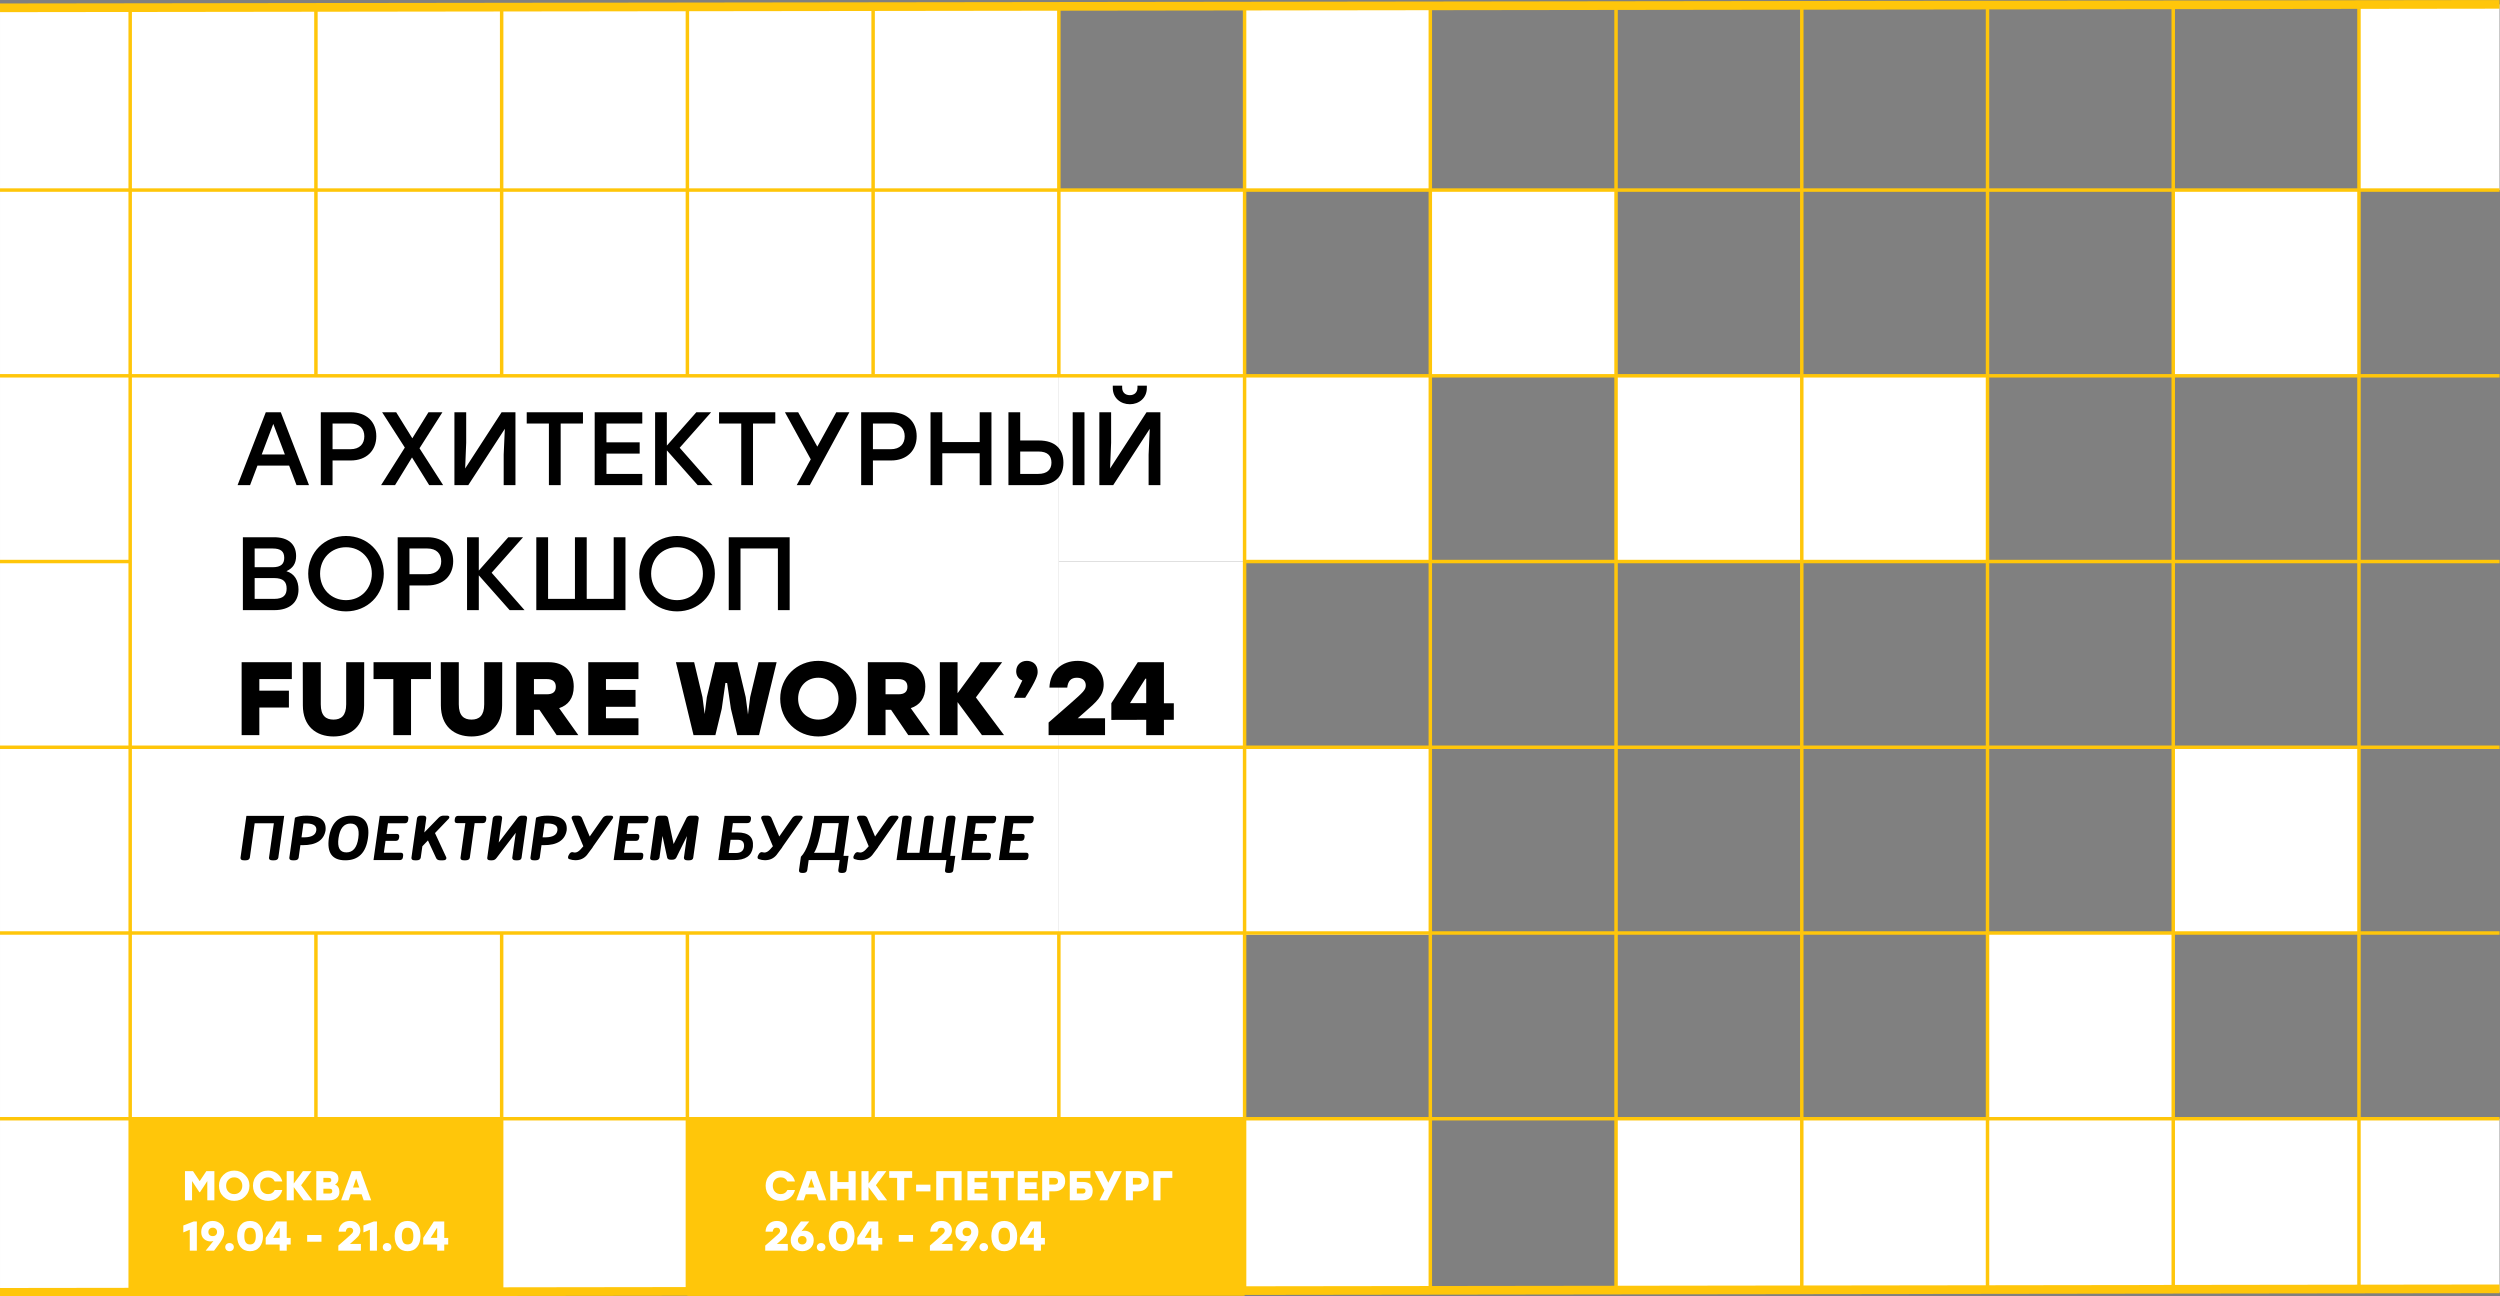
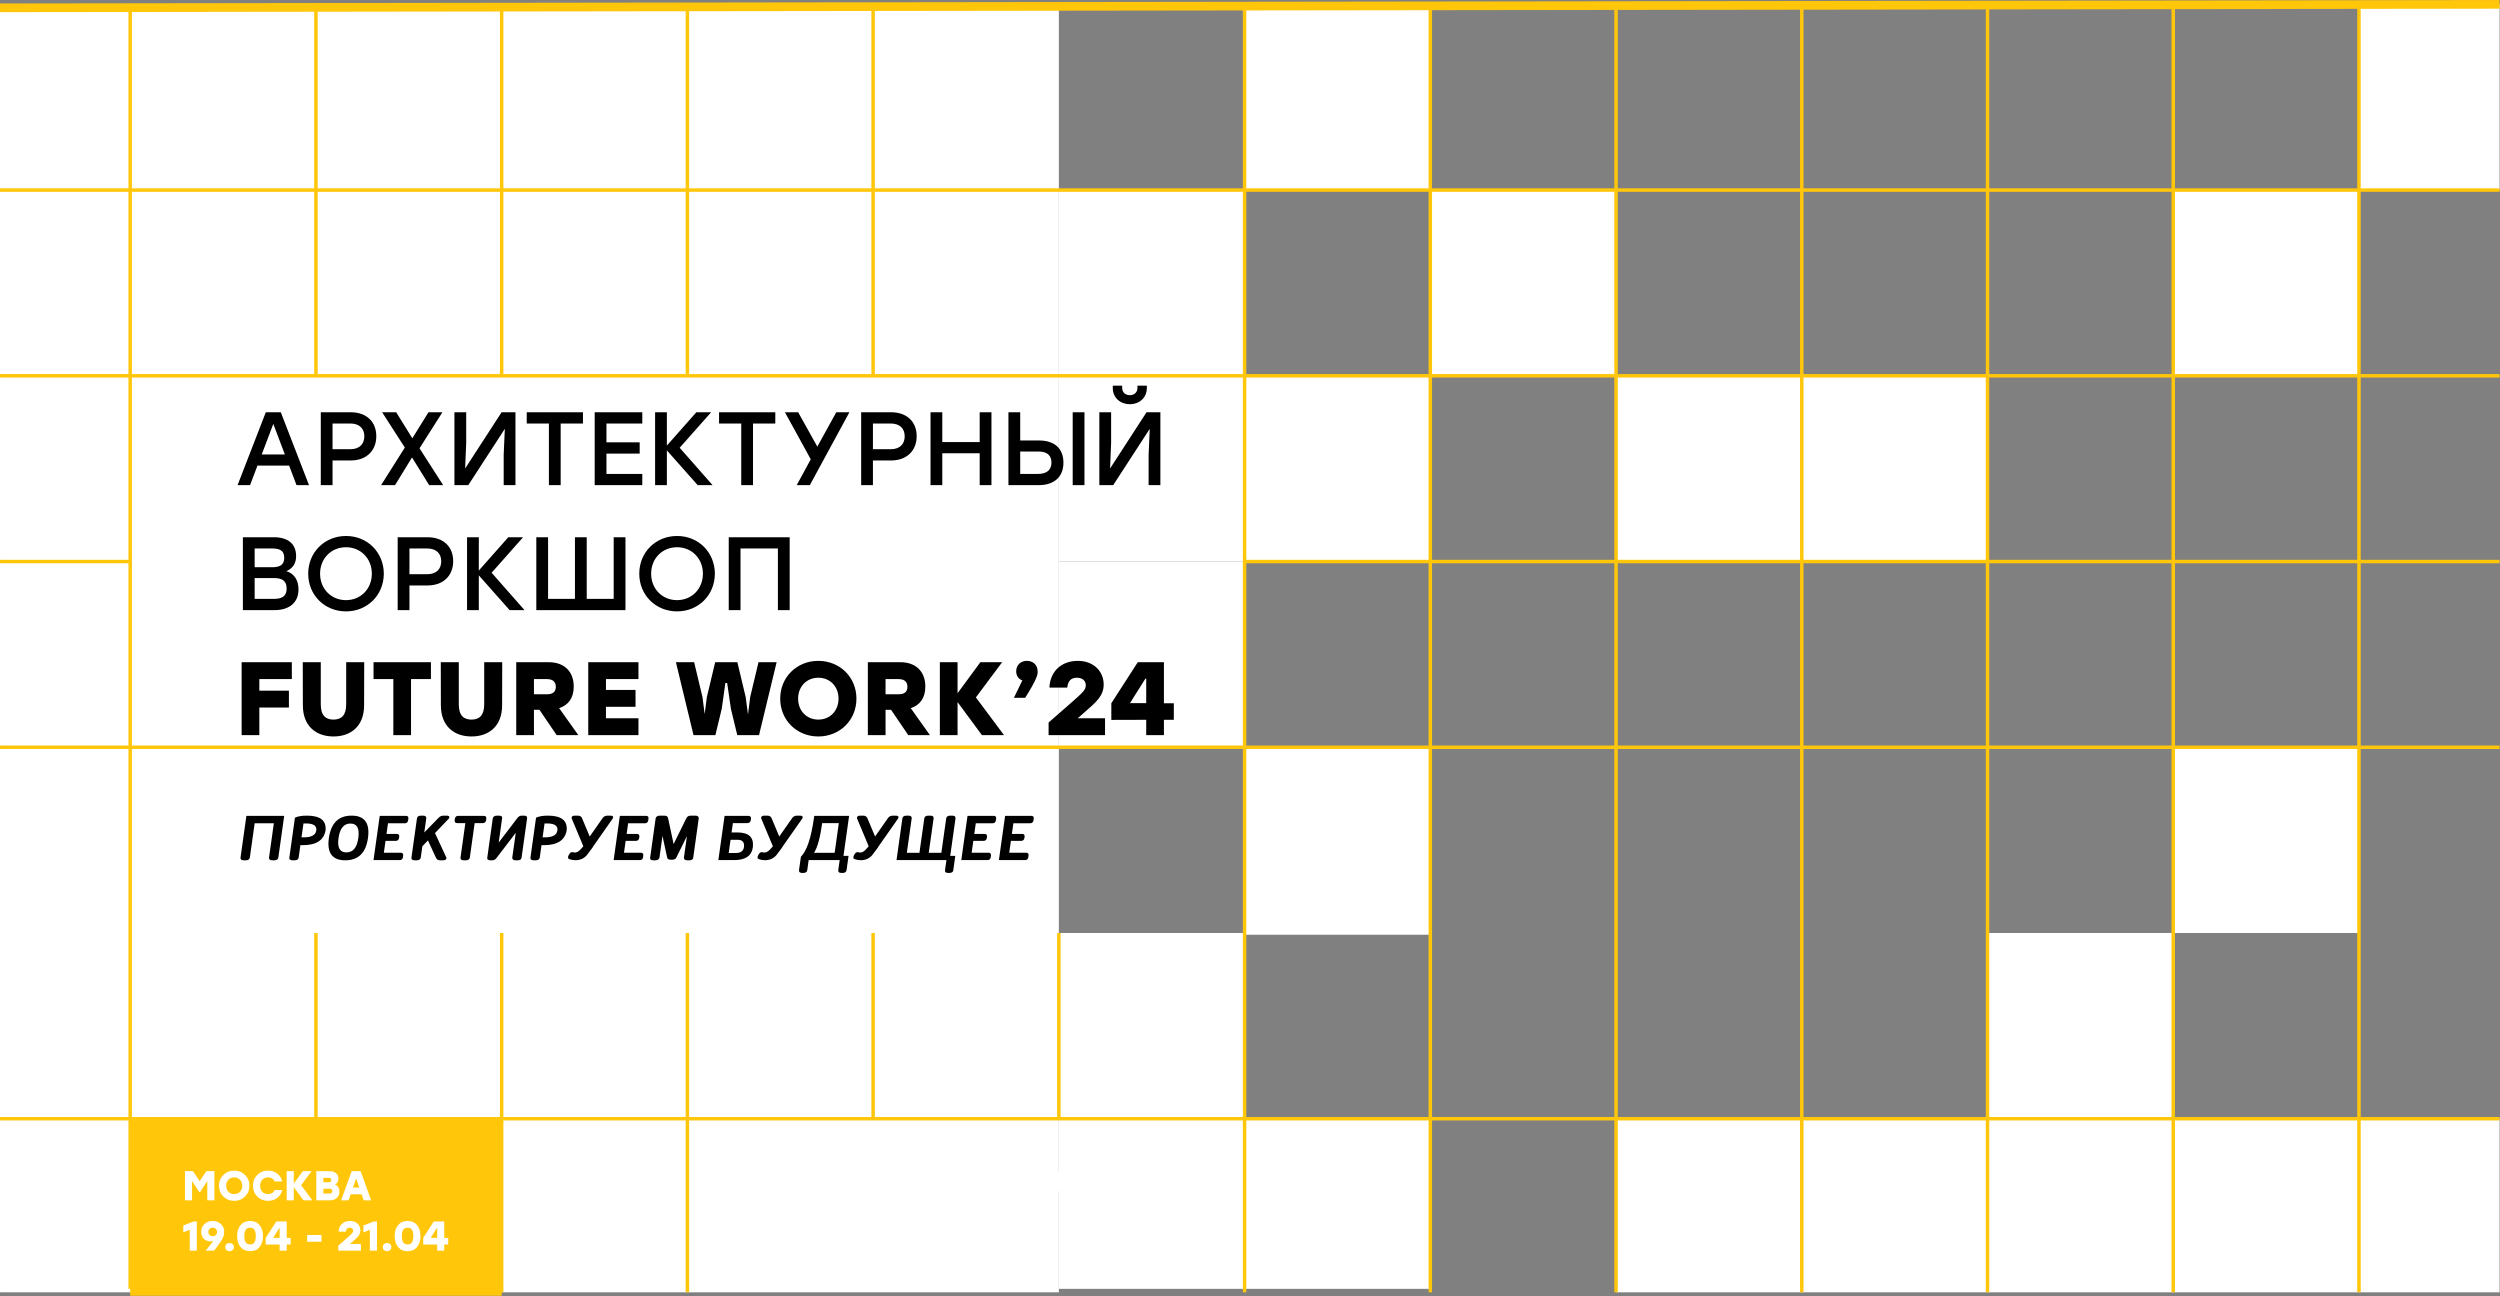
<svg xmlns="http://www.w3.org/2000/svg" viewBox="0 0 1440 746.5" fill="none">
  <rect x="0" y="0" width="1440" height="746.5" fill="#808080" stroke="none" />
  <rect x="0.004" y="4.499" width="609.894" height="739.872" fill="white" />
  <rect x="716.881" y="2.5" width="106.981" height="106.981" fill="white" />
  <rect x="609.899" y="109.481" width="106.981" height="106.981" fill="white" />
  <rect x="716.881" y="216.462" width="106.981" height="106.981" fill="white" />
  <rect x="609.899" y="216.462" width="106.981" height="106.981" fill="white" />
  <rect x="609.899" y="323.444" width="106.981" height="106.981" fill="white" />
-   <rect x="609.899" y="430.425" width="106.981" height="106.981" fill="white" />
  <rect x="609.899" y="537.407" width="106.981" height="106.981" fill="white" />
  <rect x="609.899" y="644.388" width="213.963" height="97.983" fill="white" />
  <rect x="716.881" y="431.425" width="106.981" height="106.981" fill="white" />
  <rect x="1358.769" y="644.388" width="80.986" height="99.983" fill="white" />
  <rect x="930.843" y="644.388" width="427.926" height="99.983" fill="white" />
  <rect x="1144.806" y="537.407" width="106.981" height="106.981" fill="white" />
  <rect x="1251.788" y="430.425" width="106.981" height="106.981" fill="white" />
  <rect x="823.862" y="109.481" width="106.981" height="106.981" fill="white" />
  <rect x="930.843" y="216.462" width="106.981" height="106.981" fill="white" />
  <rect x="1037.825" y="216.462" width="106.981" height="106.981" fill="white" />
  <rect x="1251.788" y="109.481" width="106.981" height="106.981" fill="white" />
  <rect x="1358.769" y="2.5" width="80.986" height="106.981" fill="white" />
  <path d="M0.004 109.481H1439.755" stroke="#FFC60A" stroke-width="2" />
  <path d="M0.004 323.444H74.991" stroke="#FFC60A" stroke-width="2" />
  <path d="M716.881 323.444H1439.755" stroke="#FFC60A" stroke-width="2" />
-   <path d="M0.004 537.407H1439.755" stroke="#FFC60A" stroke-width="2" />
  <path d="M0.004 216.462H1439.755" stroke="#FFC60A" stroke-width="2" />
  <path d="M0.004 430.425H1439.755" stroke="#FFC60A" stroke-width="2" />
  <path d="M0.004 644.388H1439.755" stroke="#FFC60A" stroke-width="2" />
  <path d="M181.972 644.388L181.972 537.407" stroke="#FFC60A" stroke-width="2" />
  <path d="M181.972 216.462L181.972 2.5" stroke="#FFC60A" stroke-width="2" />
  <path d="M74.991 742.371L74.991 2.5" stroke="#FFC60A" stroke-width="2" />
  <path d="M823.862 744.371L823.862 4.499" stroke="#FFC60A" stroke-width="2" />
  <path d="M395.936 744.371L395.936 537.407" stroke="#FFC60A" stroke-width="2" />
  <path d="M395.936 216.462L395.936 2.5" stroke="#FFC60A" stroke-width="2" />
  <path d="M1037.825 744.371L1037.825 4.499" stroke="#FFC60A" stroke-width="2" />
  <path d="M609.899 644.388L609.899 537.407" stroke="#FFC60A" stroke-width="2" />
-   <path d="M609.899 216.462L609.899 4.499" stroke="#FFC60A" stroke-width="2" />
  <path d="M1251.788 744.371L1251.788 4.499" stroke="#FFC60A" stroke-width="2" />
  <path d="M288.955 744.371L288.955 537.407" stroke="#FFC60A" stroke-width="2" />
  <path d="M288.955 216.462L288.955 4.499" stroke="#FFC60A" stroke-width="2" />
  <path d="M930.843 744.371L930.843 4.499" stroke="#FFC60A" stroke-width="2" />
  <path d="M502.918 644.388L502.918 537.407" stroke="#FFC60A" stroke-width="2" />
  <path d="M502.918 216.462L502.918 2.5" stroke="#FFC60A" stroke-width="2" />
  <path d="M1144.806 744.371L1144.806 4.499" stroke="#FFC60A" stroke-width="2" />
  <path d="M716.881 744.371L716.881 4.499" stroke="#FFC60A" stroke-width="2" />
  <path d="M1358.769 744.371L1358.769 4.499" stroke="#FFC60A" stroke-width="2" />
  <path d="M0.004 4.499L1439.755 2.5" stroke="#FFC60A" stroke-width="5" />
-   <path d="M0.004 744.371L1439.755 742.371" stroke="#FFC60A" stroke-width="5" />
  <path d="M170.794 279.451L166.535 268.173H148.298L144.039 279.451H136.84L153.097 237.459H161.736L177.993 279.451H170.794ZM150.758 261.755H164.076L157.417 244.178L150.758 261.755ZM201.992 237.459C211.17 237.459 216.749 242.978 216.749 251.256C216.749 259.475 211.17 265.234 201.992 265.234H191.553V279.451H184.775V237.459H201.992ZM201.752 258.755C207.271 258.755 209.85 255.576 209.85 251.316C209.85 247.057 207.271 243.938 201.752 243.938H191.553V258.755H201.752ZM255.256 279.451H247.217L237.319 263.494L227.54 279.451H219.502L233.179 257.795L220.102 237.459H228.2L237.499 252.456L246.797 237.459H254.836L241.638 258.215L255.256 279.451ZM288.922 237.459H296.901V279.451H290.122V261.875L290.782 246.997L269.726 279.451H261.747V237.459H268.526V255.036L267.926 269.853L288.922 237.459ZM335.787 237.459V243.938H322.949V279.451H316.17V243.938H303.392V237.459H335.787ZM369.956 243.938H349.319V254.796H368.456V261.275H349.319V272.973H369.956V279.451H342.541V237.459H369.956V243.938ZM410.454 279.451H401.875L384.118 259.415V279.451H377.339V237.459H384.118V256.655L401.095 237.459H409.614L391.497 257.915L410.454 279.451ZM446.57 237.459V243.938H433.732V279.451H426.953V243.938H414.176V237.459H446.57ZM489.255 237.459L466.459 279.451H458.9L466.999 264.574L452.122 237.459H459.74L470.778 257.255L481.696 237.459H489.255ZM513.246 237.459C522.424 237.459 528.003 242.978 528.003 251.256C528.003 259.475 522.424 265.234 513.246 265.234H502.808V279.451H496.029V237.459H513.246ZM513.006 258.755C518.525 258.755 521.105 255.576 521.105 251.316C521.105 247.057 518.525 243.938 513.006 243.938H502.808V258.755H513.006ZM564.3 237.459H571.078V279.451H564.3V261.095H542.763V279.451H535.984V237.459H542.763V254.616H564.3V237.459ZM598.376 253.716C607.675 253.716 612.534 258.515 612.534 266.554C612.534 274.532 607.375 279.451 598.196 279.451H580.859V237.459H587.638V253.716H598.376ZM617.873 237.459H624.652V279.451H617.873V237.459ZM597.956 272.973C603.175 272.973 605.635 270.453 605.635 266.494C605.635 262.474 603.355 260.075 598.136 260.075H587.638V272.973H597.956ZM650.802 232.84C645.523 232.84 640.964 229.3 640.964 223.481V222.161H646.363V223.301C646.363 225.941 648.102 227.62 650.802 227.62C653.442 227.62 655.181 225.941 655.181 223.301V222.161H660.58V223.481C660.58 229.3 656.021 232.84 650.802 232.84ZM660.4 237.459H668.379V279.451H661.6V261.875L662.26 246.997L641.204 279.451H633.225V237.459H640.004V255.036L639.404 269.853L660.4 237.459ZM164.975 329.003C169.715 330.443 171.934 334.462 171.934 339.561C171.934 346.94 166.835 351.439 158.017 351.439H139.9V309.446H157.777C165.935 309.446 170.554 313.346 170.554 320.244C170.554 324.504 168.755 327.263 164.975 329.003ZM163.716 321.324C163.716 317.665 161.796 315.925 156.937 315.925H146.679V326.723H156.997C161.916 326.723 163.716 324.744 163.716 321.324ZM157.837 344.96C163.356 344.96 165.095 342.621 165.095 339.021C165.095 335.182 163.296 332.962 157.777 332.962H146.679V344.96H157.837ZM199.303 308.726C211.601 308.726 221.019 318.085 221.079 330.443C221.019 342.8 211.601 352.159 199.303 352.159C187.005 352.159 177.527 342.8 177.527 330.443C177.527 318.085 187.005 308.726 199.303 308.726ZM199.303 315.205C190.784 315.205 184.365 321.684 184.365 330.443C184.365 339.201 190.784 345.68 199.303 345.68C207.761 345.68 214.18 339.201 214.18 330.443C214.18 321.684 207.761 315.205 199.303 315.205ZM246.281 309.446C255.458 309.446 261.037 314.965 261.037 323.244C261.037 331.462 255.458 337.221 246.281 337.221H235.843V351.439H229.064V309.446H246.281ZM246.041 330.743C251.559 330.743 254.138 327.563 254.138 323.304C254.138 319.045 251.559 315.925 246.041 315.925H235.843V330.743H246.041ZM302.133 351.439H293.554L275.797 331.402V351.439H269.018V309.446H275.797V328.643L292.774 309.446H301.293L283.176 329.903L302.133 351.439ZM353.486 309.446H360.265V346.28V351.439H308.914V344.96V309.446H315.693V344.96H331.17V309.446H337.949V344.96H353.486V309.446ZM389.992 308.726C402.29 308.726 411.709 318.085 411.769 330.443C411.709 342.8 402.29 352.159 389.992 352.159C377.694 352.159 368.216 342.8 368.216 330.443C368.216 318.085 377.694 308.726 389.992 308.726ZM389.992 315.205C381.474 315.205 375.055 321.684 375.055 330.443C375.055 339.201 381.474 345.68 389.992 345.68C398.451 345.68 404.87 339.201 404.87 330.443C404.87 321.684 398.451 315.205 389.992 315.205ZM454.849 309.446V351.439H448.07V315.925H426.533V351.439H419.755V309.446H426.533H454.849Z" fill="black" />
  <path d="M168.095 391.152H149.378V397.811H166.415V407.529H149.378V423.426H139.18V381.434H168.095V391.152ZM199.404 381.434H209.782L209.722 406.269C209.722 418.207 202.164 424.206 192.085 424.206C182.007 424.206 174.448 418.207 174.448 406.269L174.388 381.434H184.767V405.67C184.767 412.268 187.706 414.488 192.085 414.488C196.465 414.488 199.404 412.268 199.404 405.67V381.434ZM248.212 381.434V391.152H236.754V423.426H226.556V391.152H215.158V381.434H248.212ZM278.902 381.434H289.28L289.22 406.269C289.22 418.207 281.661 424.206 271.583 424.206C261.505 424.206 253.946 418.207 253.946 406.269L253.886 381.434H264.264V405.67C264.264 412.268 267.204 414.488 271.583 414.488C275.962 414.488 278.902 412.268 278.902 405.67V381.434ZM320.632 423.426L310.734 408.849H307.554V423.426H297.356V381.434H316.073C324.951 381.434 330.47 386.713 330.47 395.471C330.47 402.19 327.231 406.209 322.072 407.889L333.11 423.426H320.632ZM320.152 395.591C320.152 392.652 318.352 391.152 314.933 391.152H307.554V399.911H314.933C318.472 399.911 320.152 398.471 320.152 395.591ZM367.749 391.152H349.032V397.391H366.069V407.109H349.032V413.708H367.749V423.426H338.834V381.434H367.749V391.152ZM436.899 381.434H447.337L437.199 423.426H424.661L421.002 408.249L418.842 393.432L417.822 393.372L415.723 408.249L412.063 423.426H399.466L389.327 381.434H399.826L404.625 401.53L405.885 411.309L407.144 401.53L411.943 381.434H424.721L429.52 401.53L430.84 411.549L432.1 401.53L436.899 381.434ZM471.353 380.654C483.771 380.654 493.309 390.072 493.309 402.43C493.309 414.788 483.771 424.206 471.353 424.206C458.935 424.206 449.397 414.788 449.397 402.43C449.397 390.072 458.935 380.654 471.353 380.654ZM471.353 390.372C464.634 390.372 459.715 395.411 459.715 402.43C459.715 409.449 464.634 414.488 471.353 414.488C478.072 414.488 482.991 409.449 482.991 402.43C482.991 395.411 478.072 390.372 471.353 390.372ZM523.154 423.426L513.256 408.849H510.076V423.426H499.878V381.434H518.595C527.473 381.434 532.992 386.713 532.992 395.471C532.992 402.19 529.753 406.209 524.594 407.889L535.632 423.426H523.154ZM522.674 395.591C522.674 392.652 520.875 391.152 517.455 391.152H510.076V399.911H517.455C520.995 399.911 522.674 398.471 522.674 395.591ZM578.31 423.426H565.592L551.554 404.41V423.426H541.356V381.434H551.554V399.311L564.692 381.434H577.23L562.112 401.71L578.31 423.426ZM591.445 380.654C593.964 380.654 597.684 381.914 597.684 387.073C597.684 388.573 597.384 391.032 590.485 401.95H584.006L588.865 391.932C586.706 391.152 585.326 389.232 585.326 386.653C585.326 383.053 587.965 380.654 591.445 380.654ZM620.727 413.708H636.504V423.426H603.99V416.168L616.288 405.43C624.147 398.531 625.406 397.271 625.406 394.751C625.406 392.712 624.147 390.372 620.307 390.372C616.828 390.372 615.148 392.292 614.728 396.071H604.47C604.83 386.593 611.549 380.654 620.787 380.654C630.266 380.654 635.725 387.013 635.725 394.272C635.725 400.81 631.345 404.47 624.747 410.229L620.847 413.648L620.727 413.708ZM676.118 405.07V414.608H670.419V423.426H660.22V414.608L640.124 414.668V405.07L655.361 381.434H670.419V405.07H676.118ZM650.862 405.01H660.22V390.912H659.74L650.862 405.01Z" fill="black" />
  <path d="M146.686 474.2L143.891 494.044C143.68 495.039 142.895 495.536 141.536 495.536H140.464C139.093 495.536 138.449 495.039 138.531 494.044L141.923 469.931H163.698L160.306 494.044C160.095 495.039 159.31 495.536 157.951 495.536H156.879C155.508 495.536 154.864 495.039 154.946 494.044L157.74 474.2H146.686ZM173.663 482.304H175.561C179.615 482.196 181.818 480.887 182.17 478.367C182.545 475.765 180.717 474.413 176.686 474.305H174.788L173.663 482.304ZM173.03 486.785L172.011 494.044C171.8 495.039 171.015 495.536 169.656 495.536H168.584C167.213 495.536 166.569 495.039 166.651 494.044L169.885 470.986C171.525 470.198 173.821 469.806 176.774 469.806C184.507 469.806 188.087 472.655 187.512 478.349C186.505 483.996 182.123 486.82 174.366 486.82L173.03 486.785ZM199.516 490.985C203.324 490.985 205.615 488.238 206.388 482.741C207.173 477.155 205.662 474.36 201.854 474.36C198.057 474.36 195.767 477.155 194.982 482.741C194.209 488.238 195.72 490.985 199.516 490.985ZM198.883 495.536C191.385 495.536 188.233 491.272 189.428 482.741C190.647 474.118 195.005 469.806 202.504 469.806C210.014 469.806 213.16 474.118 211.942 482.741C210.747 491.272 206.394 495.536 198.883 495.536ZM233.946 469.931C234.93 470.013 235.352 470.546 235.211 471.531L235.088 472.425C234.936 473.528 234.356 474.118 233.348 474.2H223.488L222.627 480.334H228.515C229.57 480.334 230.05 480.879 229.956 481.969L229.851 482.706C229.64 483.796 229.007 484.341 227.953 484.341H222.065L221.098 491.16H230.958C231.942 491.232 232.358 491.817 232.206 492.919L232.083 493.814C231.942 494.799 231.368 495.332 230.361 495.414H215.14L218.726 469.931H233.946ZM243.278 487.453L242.347 494.044C242.136 495.039 241.351 495.536 239.992 495.536H238.92C237.549 495.536 236.904 495.039 236.986 494.044L240.185 471.301C240.384 470.306 241.169 469.806 242.54 469.806H243.612C244.971 469.806 245.616 470.306 245.545 471.301L244.385 479.509L252.734 470.931C253.496 470.181 254.426 469.806 255.528 469.806H257.268C258.405 469.806 258.92 470.163 258.815 470.878C258.79 471.101 258.645 471.366 258.375 471.671L250.554 479.842L257.005 493.744C257.11 493.954 257.145 494.177 257.11 494.412C257.005 495.162 256.36 495.536 255.176 495.536H253.593C252.459 495.536 251.679 495.139 251.256 494.342L246.494 484.078L243.278 487.453ZM273.403 474.113L270.608 494.044C270.396 495.039 269.606 495.536 268.233 495.536H267.181C265.809 495.536 265.164 495.039 265.246 494.044L268.041 474.113H263.332C262.277 474.113 261.797 473.568 261.89 472.478L262.012 471.566C262.224 470.476 262.857 469.931 263.912 469.931H278.674C279.729 469.931 280.209 470.476 280.116 471.566L279.991 472.478C279.781 473.568 279.149 474.113 278.094 474.113H273.403ZM303.612 471.301L300.415 494.062C300.273 495.044 299.506 495.536 298.113 495.536H297.058C295.746 495.536 295.079 495.052 295.054 494.079L297.076 479.684L285.898 494.324C285.275 495.134 284.451 495.536 283.421 495.536H282.506C281.134 495.536 280.519 495.044 280.661 494.062L283.858 471.266C284.163 470.293 284.973 469.806 286.285 469.806H287.338C288.732 469.806 289.36 470.306 289.22 471.301L287.25 485.308L298.148 471.003C298.816 470.206 299.613 469.806 300.538 469.806H301.855C303.122 469.806 303.707 470.306 303.612 471.301ZM312.541 482.304H314.44C318.495 482.196 320.697 480.887 321.047 478.367C321.422 475.765 319.595 474.413 315.565 474.305H313.666L312.541 482.304ZM311.908 486.785L310.889 494.044C310.679 495.039 309.894 495.536 308.534 495.536H307.462C306.092 495.536 305.447 495.039 305.529 494.044L308.764 470.986C310.404 470.198 312.701 469.806 315.653 469.806C323.386 469.806 326.966 472.655 326.391 478.349C325.384 483.996 321.002 486.82 313.246 486.82L311.908 486.785ZM336.004 487.453L329.36 471.583C329.255 471.336 329.22 471.113 329.255 470.913C329.348 470.176 329.988 469.806 331.17 469.806H332.735C333.885 469.806 334.687 470.211 335.142 471.021L339.679 481.829L347.252 471.021C347.92 470.211 348.822 469.806 349.959 469.806H351.541C352.724 469.806 353.269 470.176 353.176 470.913C353.139 471.113 353.034 471.336 352.859 471.583L341.733 487.453L341.346 488.033V488.138L340.203 489.65L338.061 492.514C336.384 494.494 334.164 495.484 331.4 495.484C330.275 495.484 329.115 495.279 327.921 494.869C327.803 494.822 327.703 494.769 327.621 494.712C327.258 494.489 327.111 494.132 327.181 493.639C327.228 493.334 327.368 492.954 327.603 492.497C327.768 492.205 327.921 491.945 328.061 491.722C328.518 491.125 329.038 490.827 329.625 490.827C329.848 490.827 330.028 490.862 330.17 490.932C330.463 491.027 330.773 491.072 331.1 491.072C332.155 491.072 333.215 490.51 334.282 489.385L336.004 487.453ZM372.26 469.931C373.245 470.013 373.668 470.546 373.528 471.531L373.405 472.425C373.253 473.528 372.673 474.118 371.663 474.2H361.805L360.942 480.334H366.831C367.886 480.334 368.366 480.879 368.271 481.969L368.166 482.706C367.956 483.796 367.324 484.341 366.269 484.341H360.38L359.415 491.16H369.273C370.258 491.232 370.673 491.817 370.521 492.919L370.398 493.814C370.258 494.799 369.683 495.332 368.676 495.414H353.456L357.041 469.931H372.26ZM381.594 481.494L379.837 494.079C379.532 495.052 378.724 495.536 377.412 495.536H376.34C374.957 495.536 374.335 495.044 374.475 494.062L377.674 471.266C377.979 470.293 378.787 469.806 380.099 469.806H382.596C383.838 469.806 384.563 470.246 384.776 471.126L388.008 486.171L395.426 471.126C395.894 470.246 396.749 469.806 397.991 469.806H400.488C401.788 469.806 402.455 470.293 402.49 471.266L399.293 494.062C399.151 495.044 398.383 495.536 396.989 495.536H395.936C394.624 495.536 393.954 495.052 393.932 494.079L395.671 481.599L389.537 494.027C389.092 494.812 388.303 495.204 387.165 495.204H386.375C385.203 495.204 384.511 494.812 384.301 494.027L381.594 481.494ZM419.732 491.337H423.756C426.616 491.337 428.203 490.205 428.521 487.945L428.573 487.54C428.736 484.986 427.488 483.709 424.829 483.709H420.804L419.732 491.337ZM430.963 469.931C432.135 469.931 432.672 470.476 432.58 471.566L432.437 472.478C432.227 473.568 431.538 474.113 430.365 474.113H422.139L421.384 479.492H424.759C431.155 479.492 434.132 482.156 433.687 487.488C433.675 487.71 433.652 487.933 433.617 488.155C432.937 492.994 429.34 495.414 422.824 495.414H413.773L417.36 469.931H430.963ZM445.18 487.453L438.536 471.583C438.431 471.336 438.396 471.113 438.431 470.913C438.526 470.176 439.164 469.806 440.349 469.806H441.911C443.061 469.806 443.863 470.211 444.32 471.021L448.855 481.829L456.428 471.021C457.096 470.211 457.998 469.806 459.135 469.806H460.718C461.9 469.806 462.445 470.176 462.352 470.913C462.317 471.113 462.21 471.336 462.035 471.583L450.909 487.453L450.524 488.033V488.138L449.382 489.65L447.237 492.514C445.56 494.494 443.341 495.484 440.576 495.484C439.451 495.484 438.291 495.279 437.097 494.869C436.979 494.822 436.879 494.769 436.797 494.712C436.434 494.489 436.287 494.132 436.357 493.639C436.404 493.334 436.544 492.954 436.779 492.497C436.944 492.205 437.097 491.945 437.237 491.722C437.694 491.125 438.214 490.827 438.801 490.827C439.024 490.827 439.204 490.862 439.346 490.932C439.639 491.027 439.949 491.072 440.276 491.072C441.331 491.072 442.393 490.51 443.458 489.385L445.18 487.453ZM461.315 493.499C464.724 490.09 467.236 482.601 468.854 471.038L469.014 469.931H489.083L485.848 492.989H488.768L487.625 501.108C487.473 502.185 486.793 502.748 485.586 502.795H484.426C483.231 502.748 482.709 502.185 482.861 501.108L483.654 495.414H465.797L465.004 501.108C464.852 502.185 464.167 502.748 462.95 502.795H461.807C460.613 502.748 460.09 502.185 460.243 501.108L461.315 493.499ZM473.583 474.113C472.388 482.631 470.811 488.338 468.854 491.232H480.752L483.161 474.113H473.583ZM500.366 487.453L493.722 471.583C493.617 471.336 493.582 471.113 493.617 470.913C493.712 470.176 494.349 469.806 495.534 469.806H497.096C498.246 469.806 499.048 470.211 499.506 471.021L504.04 481.829L511.614 471.021C512.281 470.211 513.183 469.806 514.321 469.806H515.903C517.085 469.806 517.63 470.176 517.538 470.913C517.503 471.113 517.398 471.336 517.22 471.583L506.095 487.453L505.71 488.033V488.138L504.567 489.65L502.423 492.514C500.748 494.494 498.526 495.484 495.761 495.484C494.637 495.484 493.477 495.279 492.282 494.869C492.165 494.822 492.065 494.769 491.982 494.712C491.62 494.489 491.472 494.132 491.545 493.639C491.59 493.334 491.732 492.954 491.965 492.497C492.13 492.205 492.282 491.945 492.422 491.722C492.879 491.125 493.402 490.827 493.987 490.827C494.209 490.827 494.392 490.862 494.532 490.932C494.824 491.027 495.134 491.072 495.464 491.072C496.516 491.072 497.579 490.51 498.643 489.385L500.366 487.453ZM547.327 492.989H550.244L549.085 501.283C548.955 502.245 548.282 502.748 547.063 502.795H545.903C544.72 502.748 544.193 502.245 544.32 501.283L545.148 495.414H516.395L519.787 471.301C519.985 470.306 520.772 469.806 522.142 469.806H523.214C524.574 469.806 525.216 470.306 525.146 471.301L522.334 491.232H529.593L532.405 471.301C532.605 470.306 533.39 469.806 534.76 469.806H535.832C537.192 469.806 537.837 470.306 537.767 471.301L534.955 491.232H542.213L545.025 471.301C545.235 470.306 546.02 469.806 547.38 469.806H548.452C549.81 469.806 550.454 470.306 550.384 471.301L547.327 492.989ZM572.513 469.931C573.495 470.013 573.918 470.546 573.778 471.531L573.655 472.425C573.503 473.528 572.923 474.118 571.913 474.2H562.055L561.193 480.334H567.082C568.136 480.334 568.616 480.879 568.521 481.969L568.416 482.706C568.206 483.796 567.574 484.341 566.519 484.341H560.63L559.665 491.16H569.524C570.508 491.232 570.923 491.817 570.771 492.919L570.648 493.814C570.508 494.799 569.934 495.332 568.926 495.414H553.706L557.291 469.931H572.513ZM594.164 469.931C595.149 470.013 595.572 470.546 595.429 471.531L595.307 472.425C595.154 473.528 594.574 474.118 593.567 474.2H583.706L582.846 480.334H588.733C589.788 480.334 590.268 480.879 590.175 481.969L590.07 482.706C589.858 483.796 589.225 484.341 588.17 484.341H582.284L581.317 491.16H591.177C592.16 491.232 592.577 491.817 592.425 492.919L592.302 493.814C592.16 494.799 591.587 495.332 590.58 495.414H575.36L578.944 469.931H594.164Z" fill="black" />
-   <rect x="395.936" y="644.388" width="320.944" height="101.982" fill="#FFC60A" />
  <rect x="74.991" y="644.388" width="213.963" height="101.982" fill="#FFC60A" />
  <path d="M449.717 691.692C447.207 691.692 445.128 690.86 443.478 689.195C441.831 687.533 441.008 685.461 441.008 682.981C441.008 680.502 441.831 678.43 443.478 676.768C445.128 675.103 447.207 674.27 449.717 674.27C451.749 674.27 453.501 674.848 454.974 675.998C456.461 677.15 457.436 678.655 457.901 680.509H453.534C453.196 679.774 452.694 679.197 452.022 678.782C451.367 678.367 450.597 678.157 449.717 678.157C448.342 678.157 447.23 678.607 446.383 679.502C445.55 680.397 445.135 681.557 445.135 682.981C445.135 684.406 445.55 685.566 446.383 686.461C447.23 687.356 448.342 687.806 449.717 687.806C450.597 687.806 451.367 687.596 452.022 687.181C452.694 686.766 453.196 686.188 453.534 685.453H457.901C457.436 687.308 456.461 688.813 454.974 689.965C453.501 691.115 451.749 691.692 449.717 691.692ZM471.623 691.38L470.423 687.901H464.137L462.937 691.38H458.618L464.712 674.583H469.848L475.942 691.38H471.623ZM465.482 684.014H469.081L467.281 678.782L465.482 684.014ZM488.768 674.583H492.847V691.38H488.768V684.756H482.314V691.38H478.234V674.583H482.314V680.869H488.768V674.583ZM510.989 691.38H505.902L500.286 683.774V691.38H496.206V674.583H500.286V681.734L505.542 674.583H510.556L504.51 682.694L510.989 691.38ZM525.409 674.583V678.47H520.825V691.38H516.745V678.47H512.186V674.583H525.409ZM535.932 682.357V686.246H527.678V682.357H535.932ZM553.891 674.583V691.38H549.812V678.47H543.358V691.38H539.279V674.583H543.358H553.891ZM568.816 678.47H561.33V680.967H568.146V684.854H561.33V687.493H568.816V691.38H557.251V674.583H568.816V678.47ZM583.946 674.583V678.47H579.362V691.38H575.283V678.47H570.723V674.583H583.946ZM597.781 678.47H590.295V680.967H597.109V684.854H590.295V687.493H597.781V691.38H586.216V674.583H597.781V678.47ZM607.497 674.583C609.322 674.583 610.784 675.088 611.889 676.095C612.991 677.102 613.543 678.517 613.543 680.342C613.543 682.167 612.984 683.596 611.864 684.636C610.761 685.676 609.304 686.196 607.497 686.196H604.378V691.38H600.298V674.583H607.497ZM607.33 682.309C608.722 682.309 609.417 681.669 609.417 680.389C609.417 679.11 608.722 678.47 607.33 678.47H604.378V682.309H607.33ZM623.769 680.797C627.514 680.797 629.383 682.542 629.383 686.028C629.383 687.773 628.863 689.1 627.824 690.013C626.801 690.925 625.384 691.38 623.577 691.38H616.186V674.583H620.265H628.088V678.47H620.265V680.797H623.769ZM623.409 687.493C624.642 687.493 625.256 686.988 625.256 685.981C625.256 685.436 625.129 685.061 624.874 684.854C624.634 684.646 624.209 684.541 623.602 684.541H620.265V687.493H623.409ZM646.188 674.583L637.859 691.38H633.3L636.132 685.693L630.471 674.583H635.052L638.389 681.254L641.651 674.583H646.188ZM655.676 674.583C657.501 674.583 658.963 675.088 660.068 676.095C661.17 677.102 661.723 678.517 661.723 680.342C661.723 682.167 661.163 683.596 660.043 684.636C658.941 685.676 657.483 686.196 655.676 686.196H652.557V691.38H648.477V674.583H655.676ZM655.509 682.309C656.901 682.309 657.596 681.669 657.596 680.389C657.596 679.11 656.901 678.47 655.509 678.47H652.557V682.309H655.509ZM675.26 674.583V678.47H668.444V691.38H664.365V674.583H675.26ZM447.462 716.488H453.774V720.375H440.768V717.47L445.688 713.176C447.302 711.751 448.31 710.809 448.71 710.344C449.127 709.882 449.334 709.402 449.334 708.904C449.334 708.425 449.167 708.017 448.83 707.682C448.51 707.33 447.997 707.152 447.295 707.152C445.983 707.152 445.238 707.912 445.063 709.432H440.958C441.023 707.562 441.656 706.065 442.856 704.945C444.07 703.825 445.615 703.265 447.487 703.265C449.309 703.265 450.757 703.793 451.829 704.85C452.916 705.905 453.461 707.192 453.461 708.712C453.461 709.224 453.381 709.722 453.221 710.202C453.061 710.664 452.894 711.064 452.716 711.401C452.541 711.721 452.206 712.136 451.709 712.649C451.229 713.144 450.847 713.521 450.557 713.776C450.287 714.016 449.789 714.456 449.07 715.096L447.51 716.463L447.462 716.488ZM463.282 708.882C464.754 708.882 466.027 709.352 467.099 710.297C468.169 711.242 468.706 712.584 468.706 714.328C468.706 716.216 468.074 717.75 466.809 718.935C465.547 720.102 463.979 720.687 462.107 720.687C460.25 720.687 458.675 720.102 457.381 718.935C456.101 717.768 455.461 716.256 455.461 714.401C455.461 713.889 455.501 713.391 455.581 712.911C455.676 712.431 455.851 711.911 456.108 711.352C456.363 710.792 456.581 710.329 456.756 709.962C456.931 709.577 457.251 709.057 457.716 708.402C458.195 707.73 458.54 707.242 458.748 706.937C458.97 706.632 459.395 706.072 460.02 705.258C460.66 704.425 461.09 703.865 461.315 703.578H466.139L461.65 709.192C462.13 708.984 462.675 708.882 463.282 708.882ZM460.283 716.128C460.748 716.576 461.347 716.801 462.082 716.801C462.82 716.801 463.42 716.576 463.882 716.128C464.347 715.681 464.579 715.081 464.579 714.328C464.579 713.591 464.347 713.016 463.882 712.601C463.435 712.169 462.835 711.951 462.082 711.951C461.33 711.951 460.723 712.169 460.26 712.601C459.81 713.016 459.588 713.591 459.588 714.328C459.588 715.081 459.82 715.681 460.283 716.128ZM471.196 716.656C471.676 716.208 472.268 715.983 472.973 715.983C473.675 715.983 474.26 716.208 474.725 716.656C475.205 717.088 475.445 717.648 475.445 718.335C475.445 719.023 475.205 719.59 474.725 720.04C474.26 720.47 473.675 720.687 472.973 720.687C472.268 720.687 471.676 720.47 471.196 720.04C470.733 719.59 470.501 719.023 470.501 718.335C470.501 717.648 470.733 717.088 471.196 716.656ZM479.342 705.642C480.669 704.058 482.484 703.265 484.788 703.265C487.093 703.265 488.908 704.058 490.235 705.642C491.562 707.225 492.227 709.337 492.227 711.976C492.227 714.616 491.562 716.728 490.235 718.31C488.908 719.895 487.093 720.687 484.788 720.687C482.484 720.687 480.669 719.895 479.342 718.31C478.015 716.728 477.35 714.616 477.35 711.976C477.35 709.337 478.015 707.225 479.342 705.642ZM482.269 715.601C482.796 716.401 483.636 716.801 484.788 716.801C485.941 716.801 486.78 716.401 487.308 715.601C487.835 714.783 488.1 713.576 488.1 711.976C488.1 710.377 487.835 709.177 487.308 708.377C486.78 707.562 485.941 707.152 484.788 707.152C483.636 707.152 482.796 707.562 482.269 708.377C481.741 709.177 481.476 710.377 481.476 711.976C481.476 713.576 481.741 714.783 482.269 715.601ZM508.189 713.031V716.848H505.91V720.375H501.83V716.848L493.792 716.871V713.031L499.886 703.578H505.91V713.031H508.189ZM498.086 713.009H501.83V707.37H501.638L498.086 713.009ZM525.926 711.352V715.241H517.673V711.352H525.926ZM542.321 716.488H548.632V720.375H535.627V717.47L540.546 713.176C542.161 711.751 543.168 710.809 543.568 710.344C543.986 709.882 544.193 709.402 544.193 708.904C544.193 708.425 544.026 708.017 543.688 707.682C543.368 707.33 542.856 707.152 542.153 707.152C540.841 707.152 540.096 707.912 539.921 709.432H535.817C535.882 707.562 536.514 706.065 537.714 704.945C538.929 703.825 540.474 703.265 542.346 703.265C544.168 703.265 545.615 703.793 546.688 704.85C547.775 705.905 548.32 707.192 548.32 708.712C548.32 709.224 548.24 709.722 548.08 710.202C547.92 710.664 547.752 711.064 547.575 711.401C547.4 711.721 547.065 712.136 546.568 712.649C546.088 713.144 545.705 713.521 545.415 713.776C545.145 714.016 544.648 714.456 543.928 715.096L542.368 716.463L542.321 716.488ZM556.918 703.265C558.773 703.265 560.34 703.85 561.62 705.018C562.917 706.185 563.565 707.697 563.565 709.552C563.565 710.064 563.517 710.562 563.42 711.042C563.34 711.521 563.172 712.041 562.917 712.601C562.66 713.161 562.445 713.631 562.267 714.016C562.092 714.383 561.765 714.903 561.285 715.576C560.82 716.231 560.478 716.711 560.253 717.016C560.045 717.32 559.62 717.888 558.98 718.72C558.358 719.535 557.933 720.087 557.708 720.375H552.887L557.373 714.761C556.893 714.968 556.348 715.071 555.741 715.071C554.269 715.071 552.999 714.601 551.927 713.656C550.854 712.711 550.319 711.369 550.319 709.624C550.319 707.737 550.949 706.21 552.214 705.043C553.479 703.858 555.046 703.265 556.918 703.265ZM555.119 711.376C555.581 711.791 556.188 712.001 556.941 712.001C557.693 712.001 558.293 711.791 558.74 711.376C559.205 710.944 559.438 710.362 559.438 709.624C559.438 708.872 559.205 708.272 558.74 707.825C558.278 707.377 557.678 707.152 556.941 707.152C556.206 707.152 555.606 707.377 555.141 707.825C554.679 708.272 554.446 708.872 554.446 709.624C554.446 710.362 554.669 710.944 555.119 711.376ZM564.859 716.656C565.339 716.208 565.932 715.983 566.637 715.983C567.339 715.983 567.924 716.208 568.386 716.656C568.866 717.088 569.106 717.648 569.106 718.335C569.106 719.023 568.866 719.59 568.386 720.04C567.924 720.47 567.339 720.687 566.637 720.687C565.932 720.687 565.339 720.47 564.859 720.04C564.397 719.59 564.165 719.023 564.165 718.335C564.165 717.648 564.397 717.088 564.859 716.656ZM573.006 705.642C574.333 704.058 576.147 703.265 578.452 703.265C580.757 703.265 582.571 704.058 583.899 705.642C585.226 707.225 585.891 709.337 585.891 711.976C585.891 714.616 585.226 716.728 583.899 718.31C582.571 719.895 580.757 720.687 578.452 720.687C576.147 720.687 574.333 719.895 573.006 718.31C571.678 716.728 571.013 714.616 571.013 711.976C571.013 709.337 571.678 707.225 573.006 705.642ZM575.933 715.601C576.46 716.401 577.3 716.801 578.452 716.801C579.604 716.801 580.444 716.401 580.972 715.601C581.499 714.783 581.764 713.576 581.764 711.976C581.764 710.377 581.499 709.177 580.972 708.377C580.444 707.562 579.604 707.152 578.452 707.152C577.3 707.152 576.46 707.562 575.933 708.377C575.405 709.177 575.14 710.377 575.14 711.976C575.14 713.576 575.405 714.783 575.933 715.601ZM601.853 713.031V716.848H599.573V720.375H595.494V716.848L587.456 716.871V713.031L593.549 703.578H599.573V713.031H601.853ZM591.75 713.009H595.494V707.37H595.302L591.75 713.009Z" fill="white" />
  <path d="M118.855 674.583H123.487V691.38H119.407V680.294L115.208 686.701H114.824L110.625 680.294V691.38H106.546V674.583H111.177L115.016 680.342L118.855 674.583ZM128.641 676.79C130.337 675.11 132.425 674.27 134.904 674.27C137.384 674.27 139.463 675.11 141.143 676.79C142.839 678.455 143.687 680.517 143.687 682.981C143.687 685.446 142.839 687.516 141.143 689.195C139.463 690.86 137.384 691.692 134.904 691.692C132.425 691.692 130.337 690.86 128.641 689.195C126.961 687.516 126.122 685.446 126.122 682.981C126.122 680.517 126.961 678.455 128.641 676.79ZM138.24 679.527C137.36 678.615 136.248 678.157 134.904 678.157C133.56 678.157 132.449 678.615 131.569 679.527C130.689 680.422 130.249 681.574 130.249 682.981C130.249 684.389 130.689 685.548 131.569 686.461C132.449 687.356 133.56 687.806 134.904 687.806C136.248 687.806 137.36 687.356 138.24 686.461C139.119 685.548 139.559 684.389 139.559 682.981C139.559 681.574 139.119 680.422 138.24 679.527ZM154.425 691.692C151.914 691.692 149.834 690.86 148.187 689.195C146.539 687.533 145.715 685.461 145.715 682.981C145.715 680.502 146.539 678.43 148.187 676.768C149.834 675.103 151.914 674.27 154.425 674.27C156.457 674.27 158.209 674.848 159.681 675.998C161.168 677.15 162.144 678.655 162.608 680.509H158.241C157.905 679.774 157.401 679.197 156.729 678.782C156.073 678.367 155.305 678.157 154.425 678.157C153.05 678.157 151.938 678.607 151.09 679.502C150.258 680.397 149.842 681.557 149.842 682.981C149.842 684.406 150.258 685.566 151.09 686.461C151.938 687.356 153.05 687.806 154.425 687.806C155.305 687.806 156.073 687.596 156.729 687.181C157.401 686.766 157.905 686.188 158.241 685.453H162.608C162.144 687.308 161.168 688.813 159.681 689.965C158.209 691.115 156.457 691.692 154.425 691.692ZM179.913 691.38H174.826L169.211 683.774V691.38H165.132V674.583H169.211V681.734L174.466 674.583H179.481L173.434 682.694L179.913 691.38ZM192.965 682.287C193.797 682.589 194.429 683.116 194.861 683.869C195.293 684.606 195.509 685.468 195.509 686.461C195.509 688.013 194.981 689.22 193.925 690.085C192.886 690.948 191.502 691.38 189.774 691.38H182.191V674.583H189.774C191.31 674.583 192.55 674.958 193.493 675.71C194.453 676.463 194.933 677.557 194.933 678.997C194.933 680.502 194.277 681.597 192.965 682.287ZM190.806 679.717C190.806 679.237 190.678 678.91 190.422 678.735C190.166 678.557 189.766 678.47 189.222 678.47H186.271V680.989H189.39C190.334 680.989 190.806 680.567 190.806 679.717ZM189.678 687.493C190.318 687.493 190.758 687.381 190.998 687.156C191.254 686.916 191.382 686.566 191.382 686.101C191.382 685.606 191.262 685.254 191.022 685.046C190.782 684.821 190.334 684.709 189.678 684.709H186.271V687.493H189.678ZM209.49 691.38L208.29 687.901H202.003L200.803 691.38H196.484L202.579 674.583H207.714L213.809 691.38H209.49ZM203.347 684.014H206.946L205.146 678.782L203.347 684.014ZM111.537 703.578H113.384V720.375H109.305V708.33L105.586 709.889V705.882L111.537 703.578ZM122.501 703.265C124.356 703.265 125.924 703.85 127.204 705.018C128.5 706.185 129.148 707.697 129.148 709.552C129.148 710.064 129.1 710.562 129.004 711.042C128.924 711.521 128.756 712.041 128.5 712.601C128.244 713.161 128.028 713.631 127.852 714.016C127.676 714.383 127.348 714.903 126.868 715.576C126.404 716.231 126.06 716.711 125.836 717.016C125.628 717.32 125.204 717.888 124.564 718.72C123.94 719.535 123.517 720.087 123.293 720.375H118.469L122.957 714.761C122.477 714.968 121.933 715.071 121.325 715.071C119.853 715.071 118.581 714.601 117.51 713.656C116.438 712.711 115.902 711.369 115.902 709.624C115.902 707.737 116.534 706.21 117.798 705.043C119.061 703.858 120.629 703.265 122.501 703.265ZM120.701 711.376C121.165 711.791 121.773 712.001 122.525 712.001C123.277 712.001 123.876 711.791 124.324 711.376C124.788 710.944 125.02 710.362 125.02 709.624C125.02 708.872 124.788 708.272 124.324 707.825C123.86 707.377 123.261 707.152 122.525 707.152C121.789 707.152 121.189 707.377 120.725 707.825C120.261 708.272 120.029 708.872 120.029 709.624C120.029 710.362 120.253 710.944 120.701 711.376ZM130.443 716.656C130.923 716.208 131.515 715.983 132.219 715.983C132.923 715.983 133.507 716.208 133.97 716.656C134.45 717.088 134.69 717.648 134.69 718.335C134.69 719.023 134.45 719.59 133.97 720.04C133.507 720.47 132.923 720.687 132.219 720.687C131.515 720.687 130.923 720.47 130.443 720.04C129.979 719.59 129.747 719.023 129.747 718.335C129.747 717.648 129.979 717.088 130.443 716.656ZM138.588 705.642C139.916 704.058 141.732 703.265 144.035 703.265C146.339 703.265 148.155 704.058 149.482 705.642C150.81 707.225 151.474 709.337 151.474 711.976C151.474 714.616 150.81 716.728 149.482 718.31C148.155 719.895 146.339 720.687 144.035 720.687C141.732 720.687 139.916 719.895 138.588 718.31C137.26 716.728 136.597 714.616 136.597 711.976C136.597 709.337 137.26 707.225 138.588 705.642ZM141.516 715.601C142.044 716.401 142.883 716.801 144.035 716.801C145.187 716.801 146.027 716.401 146.555 715.601C147.083 714.783 147.347 713.576 147.347 711.976C147.347 710.377 147.083 709.177 146.555 708.377C146.027 707.562 145.187 707.152 144.035 707.152C142.883 707.152 142.044 707.562 141.516 708.377C140.988 709.177 140.724 710.377 140.724 711.976C140.724 713.576 140.988 714.783 141.516 715.601ZM167.436 713.031V716.848H165.156V720.375H161.077V716.848L153.038 716.871V713.031L159.133 703.578H165.156V713.031H167.436ZM157.333 713.009H161.077V707.37H160.885L157.333 713.009ZM185.173 711.352V715.241H176.919V711.352H185.173ZM201.568 716.488H207.878V720.375H194.873V717.47L199.792 713.176C201.408 711.751 202.415 710.809 202.815 710.344C203.231 709.882 203.439 709.402 203.439 708.904C203.439 708.425 203.271 708.017 202.935 707.682C202.615 707.33 202.103 707.152 201.4 707.152C200.088 707.152 199.344 707.912 199.168 709.432H195.065C195.129 707.562 195.761 706.065 196.96 704.945C198.176 703.825 199.72 703.265 201.592 703.265C203.415 703.265 204.863 703.793 205.935 704.85C207.023 705.905 207.566 707.192 207.566 708.712C207.566 709.224 207.486 709.722 207.327 710.202C207.167 710.664 206.999 711.064 206.823 711.401C206.647 711.721 206.311 712.136 205.815 712.649C205.335 713.144 204.951 713.521 204.663 713.776C204.391 714.016 203.895 714.456 203.175 715.096L201.615 716.463L201.568 716.488ZM215.276 703.578H217.124V720.375H213.045V708.33L209.325 709.889V705.882L215.276 703.578ZM221.177 716.656C221.657 716.208 222.249 715.983 222.953 715.983C223.657 715.983 224.241 716.208 224.705 716.656C225.185 717.088 225.425 717.648 225.425 718.335C225.425 719.023 225.185 719.59 224.705 720.04C224.241 720.47 223.657 720.687 222.953 720.687C222.249 720.687 221.657 720.47 221.177 720.04C220.713 719.59 220.481 719.023 220.481 718.335C220.481 717.648 220.713 717.088 221.177 716.656ZM229.322 705.642C230.65 704.058 232.466 703.265 234.769 703.265C237.073 703.265 238.889 704.058 240.217 705.642C241.544 707.225 242.208 709.337 242.208 711.976C242.208 714.616 241.544 716.728 240.217 718.31C238.889 719.895 237.073 720.687 234.769 720.687C232.466 720.687 230.65 719.895 229.322 718.31C227.995 716.728 227.331 714.616 227.331 711.976C227.331 709.337 227.995 707.225 229.322 705.642ZM232.25 715.601C232.778 716.401 233.618 716.801 234.769 716.801C235.921 716.801 236.761 716.401 237.289 715.601C237.817 714.783 238.081 713.576 238.081 711.976C238.081 710.377 237.817 709.177 237.289 708.377C236.761 707.562 235.921 707.152 234.769 707.152C233.618 707.152 232.778 707.562 232.25 708.377C231.722 709.177 231.458 710.377 231.458 711.976C231.458 713.576 231.722 714.783 232.25 715.601ZM258.17 713.031V716.848H255.891V720.375H251.811V716.848L243.772 716.871V713.031L249.867 703.578H255.891V713.031H258.17ZM248.068 713.009H251.811V707.37H251.619L248.068 713.009Z" fill="white" />
</svg>